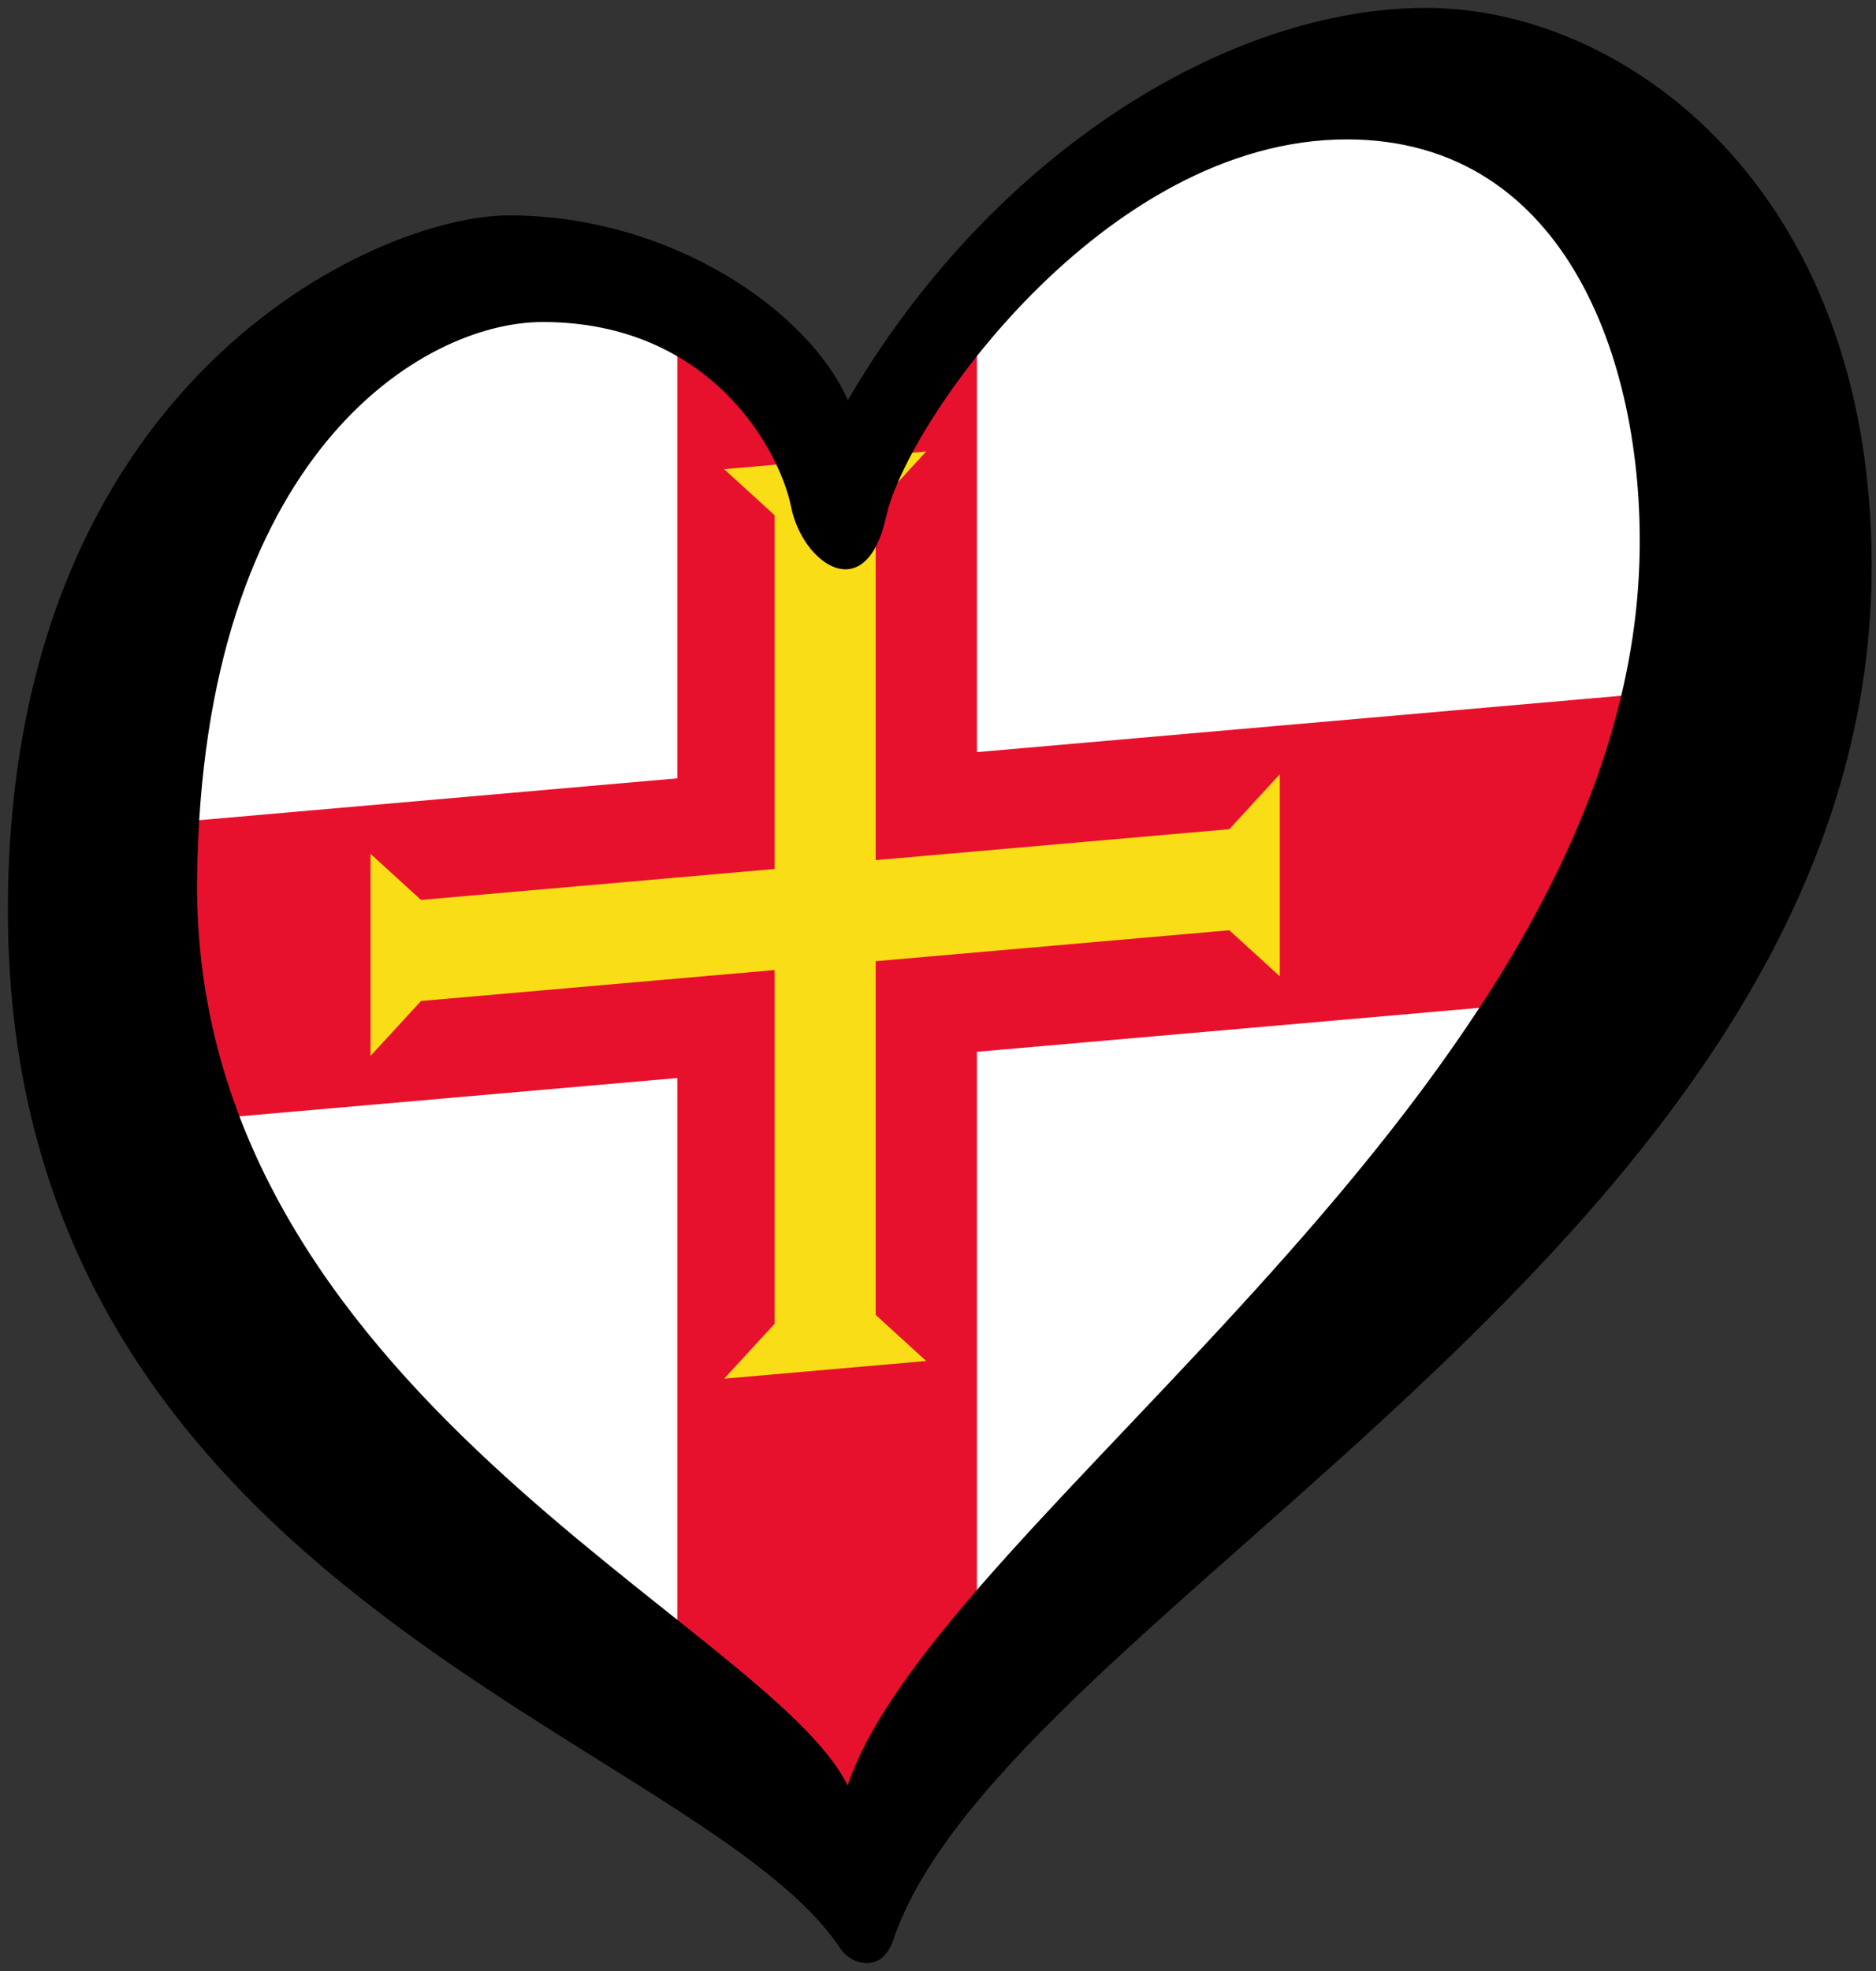
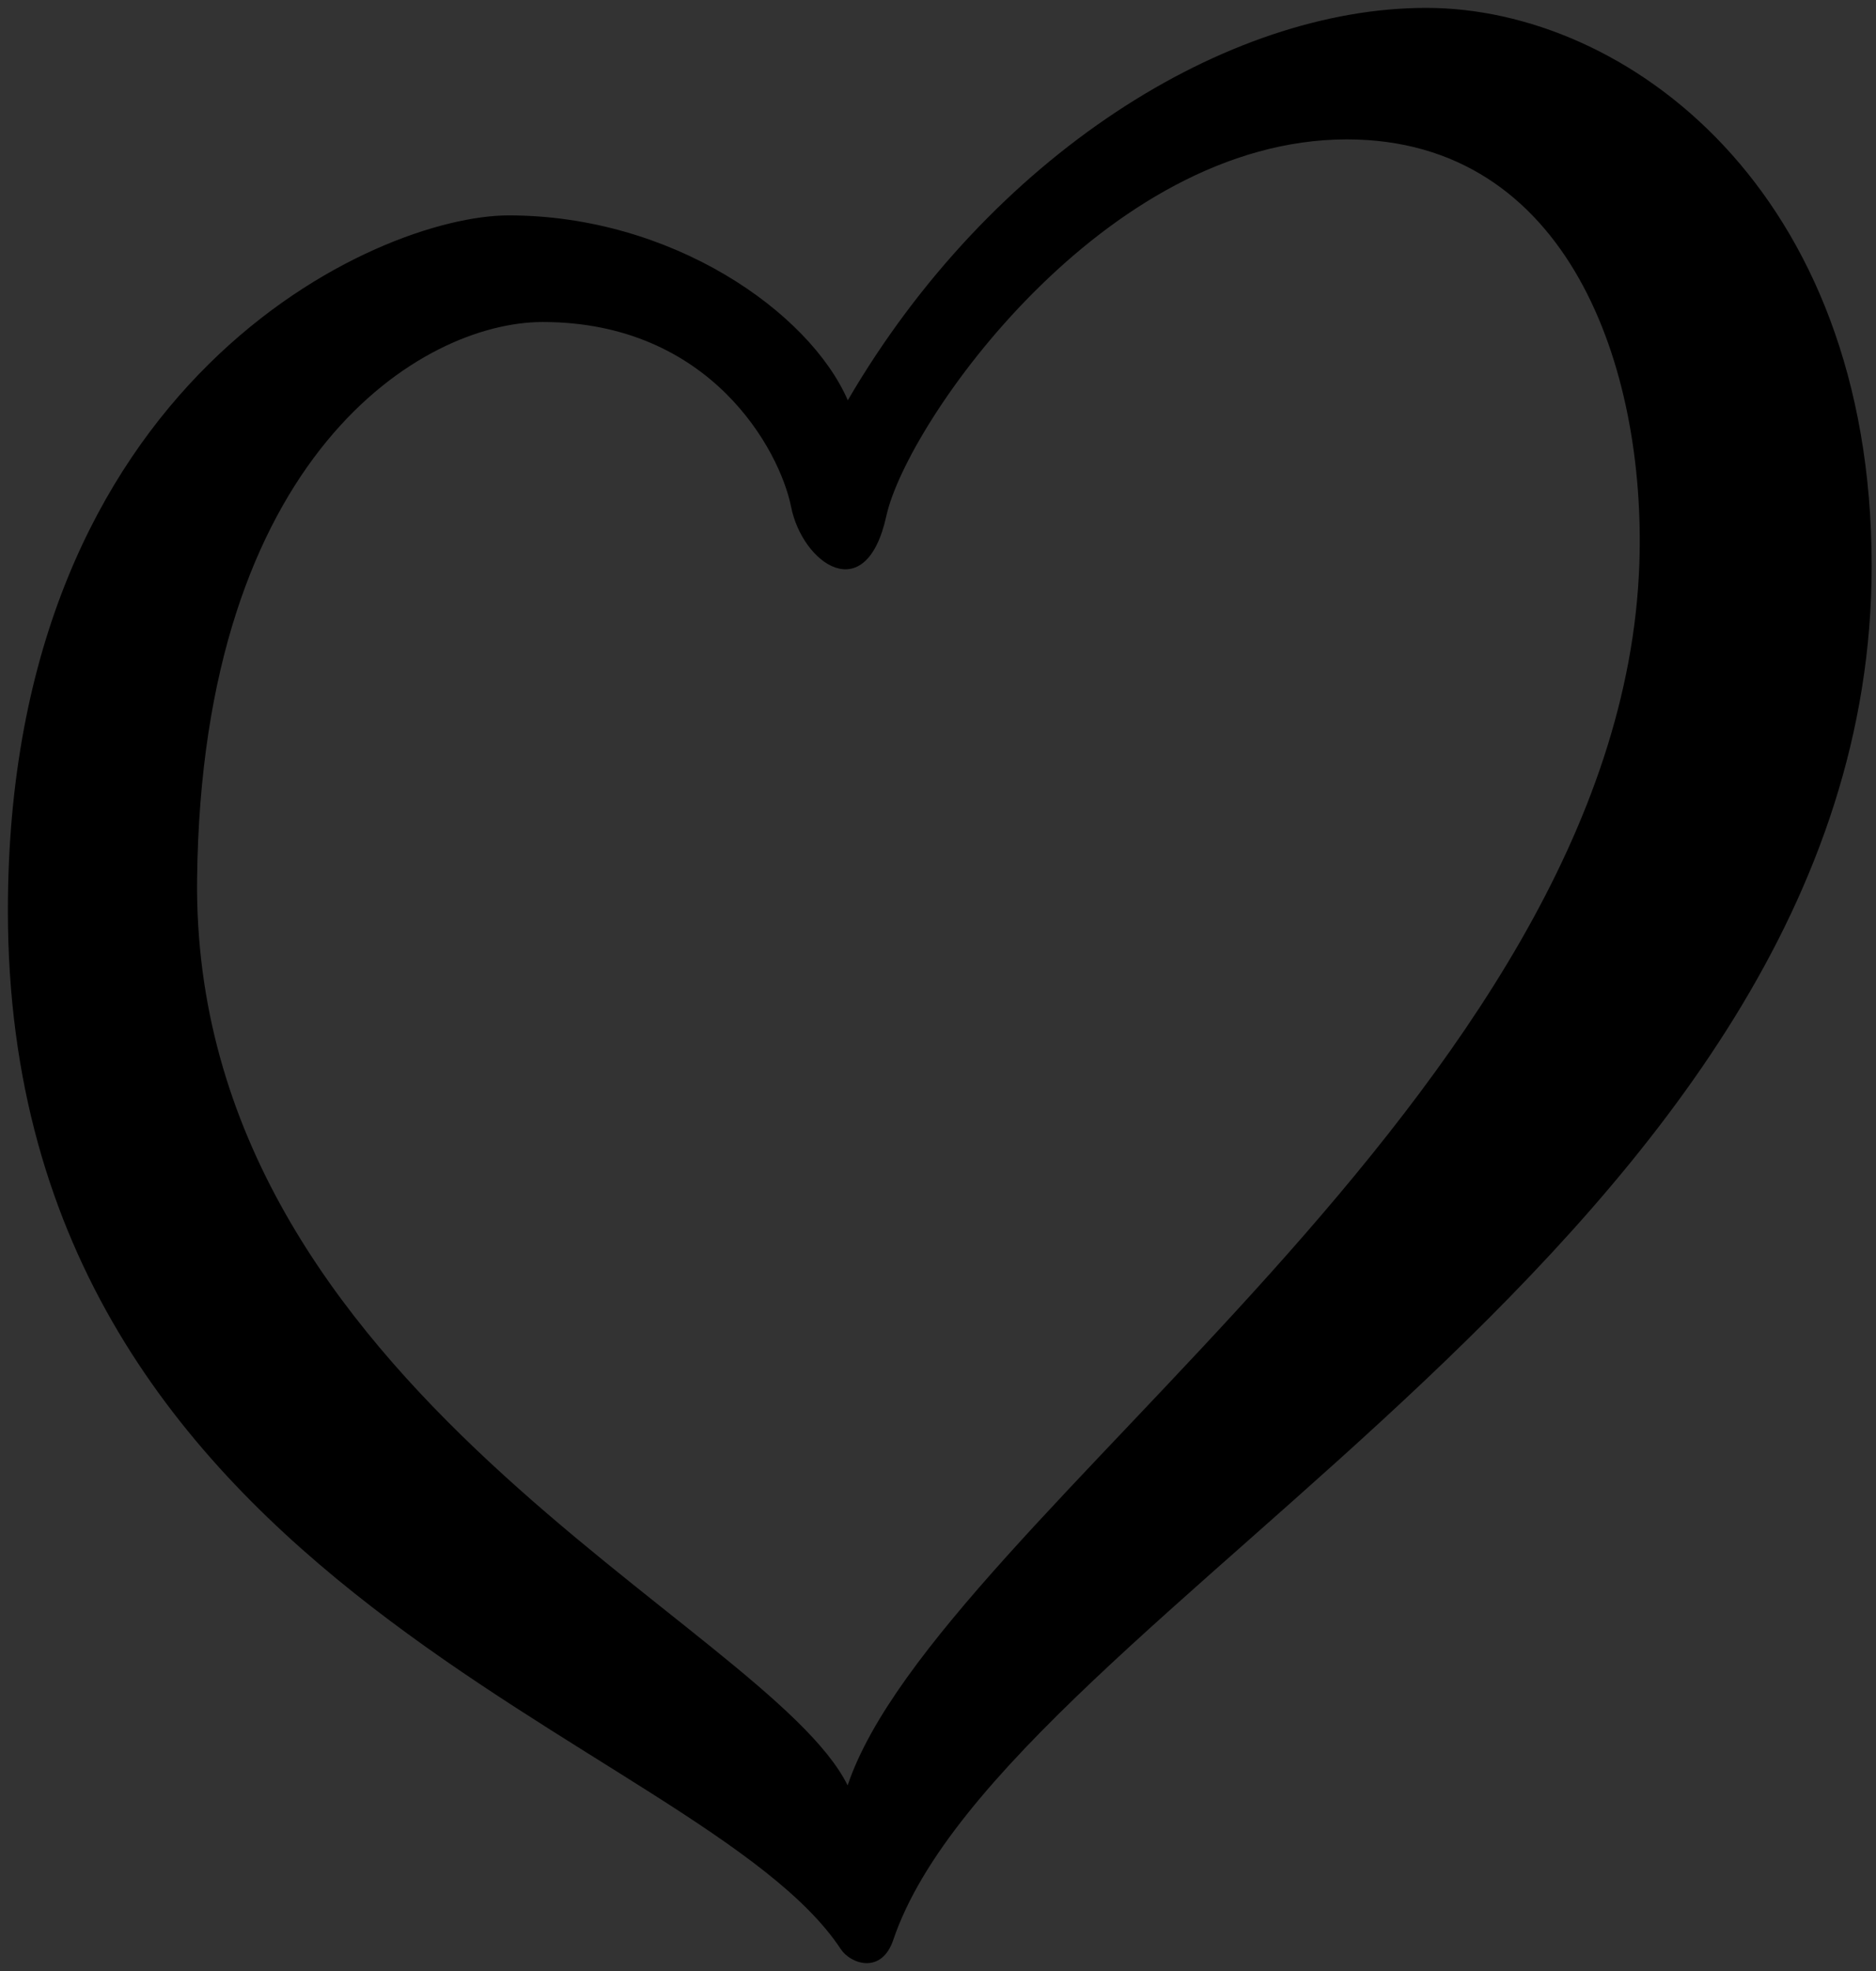
<svg xmlns="http://www.w3.org/2000/svg" xmlns:ns1="http://www.inkscape.org/namespaces/inkscape" xmlns:ns2="http://sodipodi.sourceforge.net/DTD/sodipodi-0.dtd" width="238" height="250" id="svg2" version="1.1" ns1:version="0.91 r13725" ns2:docname="EuroEngland.svg">
  <rect width="100%" height="100%" fill="#333333" stroke="none" />
  <defs id="defs12" />
  <ns2:namedview pagecolor="#ffffff" bordercolor="#666666" borderopacity="1" objecttolerance="10" gridtolerance="10" guidetolerance="10" ns1:pageopacity="0" ns1:pageshadow="2" ns1:window-width="1366" ns1:window-height="705" id="namedview10" showgrid="false" ns1:zoom="0.77126018" ns1:cx="83.079893" ns1:cy="26.983513" ns1:window-x="-8" ns1:window-y="-8" ns1:window-maximized="1" ns1:current-layer="svg2" />
-   <path style="fill:#ffffff" ns1:connector-curvature="0" d="M 5.515,135.433 C 40.01,169.956 74.505,204.478 109,239 148,196 187,153 226,110 221,79.667 216,49.333 211,19 190.667,17.333 170.333,15.667 150,14 135.333,29 120.667,44 106,59 96.667,50.667 87.333,42.333 78,34 60.828,40.189 43.657,46.378 26.485,52.567 c -6.99,27.622 -13.98,55.244 -20.97,82.866 z" id="path4" />
-   <path style="fill:#e8112d;fill-opacity:1" ns1:connector-curvature="0" d="m 85.927,38.5 0,60.223 -77.205,6.755 15.441,36.658 61.764,-5.404 0,85.129 21.434,14.436 16.574,-14.723 0,-88.167 77.205,-6.755 15.441,-39.359 -92.646,8.105 0,-58.4 -16.574,20.191 z" id="path6" />
-   <path d="m 47.004,133.931 6.409,-6.97 44.862,-3.925 0,44.862 -6.409,6.97 25.636,-2.243 -6.409,-5.848 0,-44.862 44.862,-3.925 6.409,5.848 0,-25.636 -6.409,6.97 -44.862,3.925 0,-44.862 6.409,-6.97 -25.636,2.243 6.409,5.848 0,44.862 -44.862,3.925 -6.409,-5.848 z" id="path8-4" ns1:connector-curvature="0" style="fill:#f9dd16" />
  <path ns1:connector-curvature="0" d="m 25.005,111.471 c 0.6,-53.792 28.594,-70.628 43.839,-70.628 21.29,0 30.083,16.253 31.52,23.449 1.436,7.19 9.494,12.941 12.083,1.147 2.591,-11.794 27.637,-47.758 58.42,-47.758 28.192,0 37.956,29.073 37.111,53.801 C 205.671,138.8 118.95,192.527 107.535,226.452 97.371,205.905 24.288,176.204 25.005,111.471 l 0,0 z M 180.938,1 C 155.621,1 125.68,19.698 107.557,50.771 102.667,39.549 85.244,27.32 64.533,27.32 47.844,27.32 1,48.178 1,115.498 c 0,86.88 87.901,104.725 105.671,131.729 1.221,1.857 5.154,3.26 6.655,-1.177 C 127.505,204.205 237.451,156.925 237.451,71.771 237.45,24.015 206.254,1 180.938,1 Z" id="path8" />
</svg>